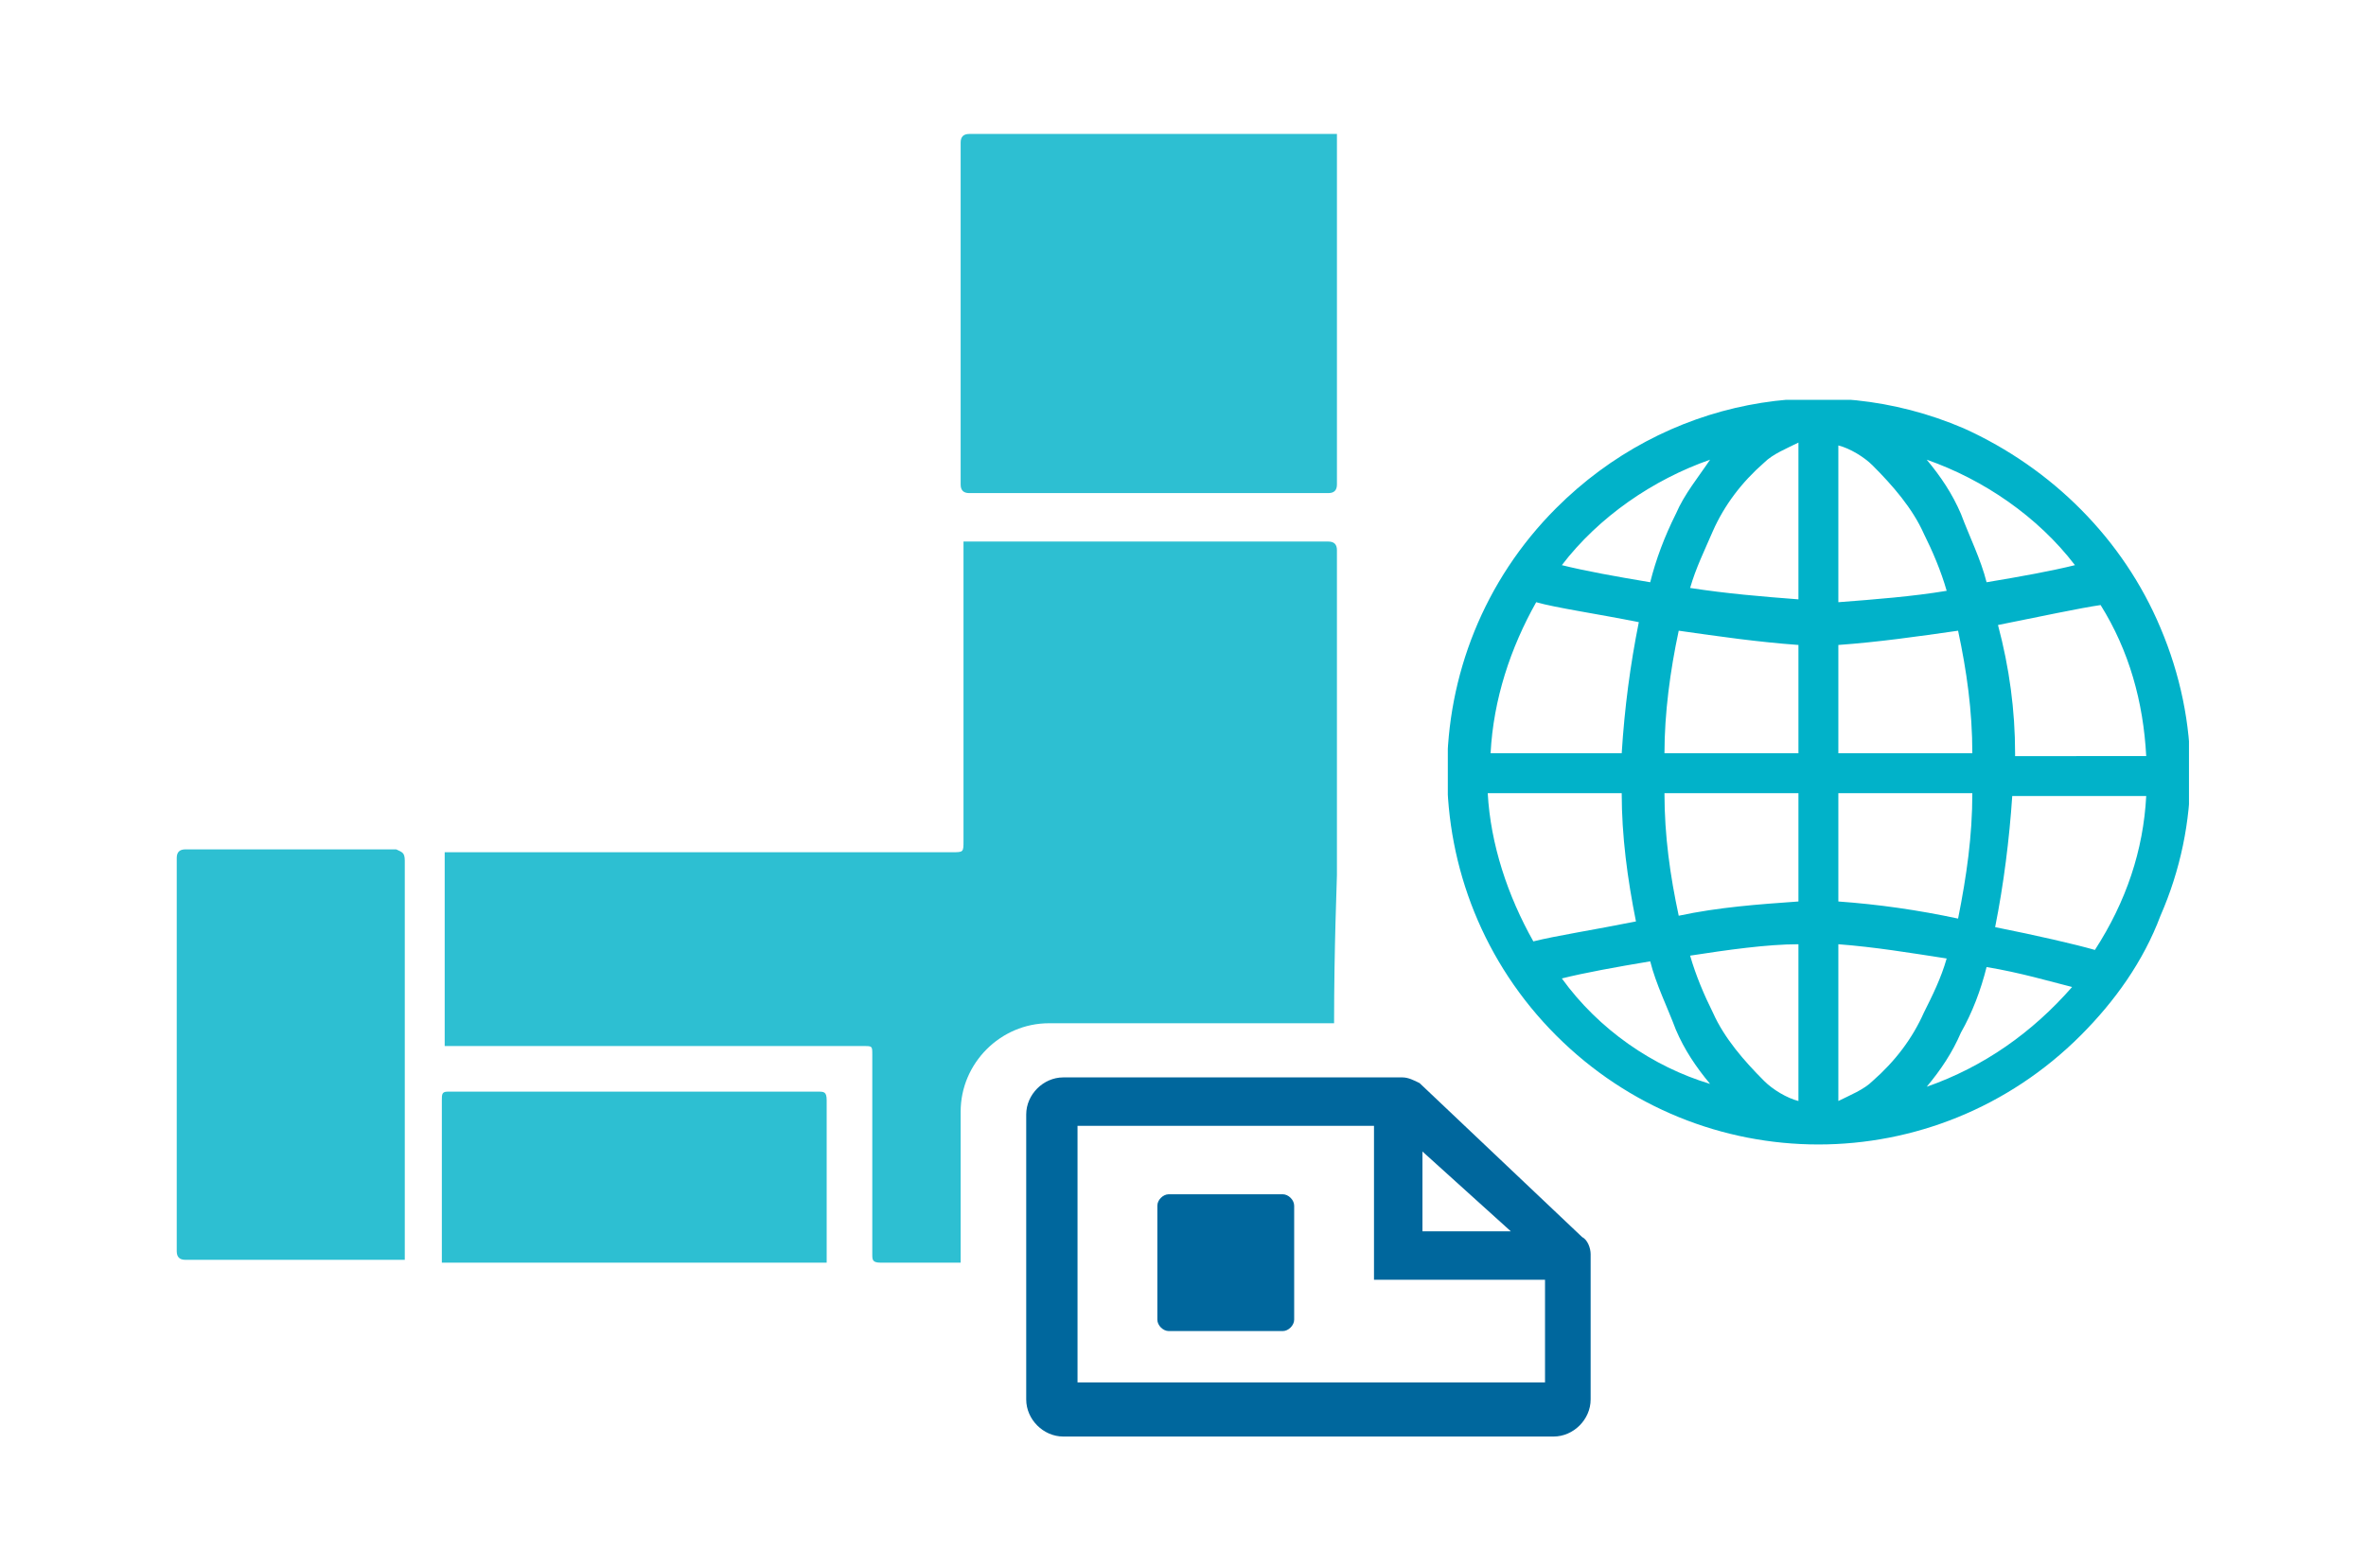
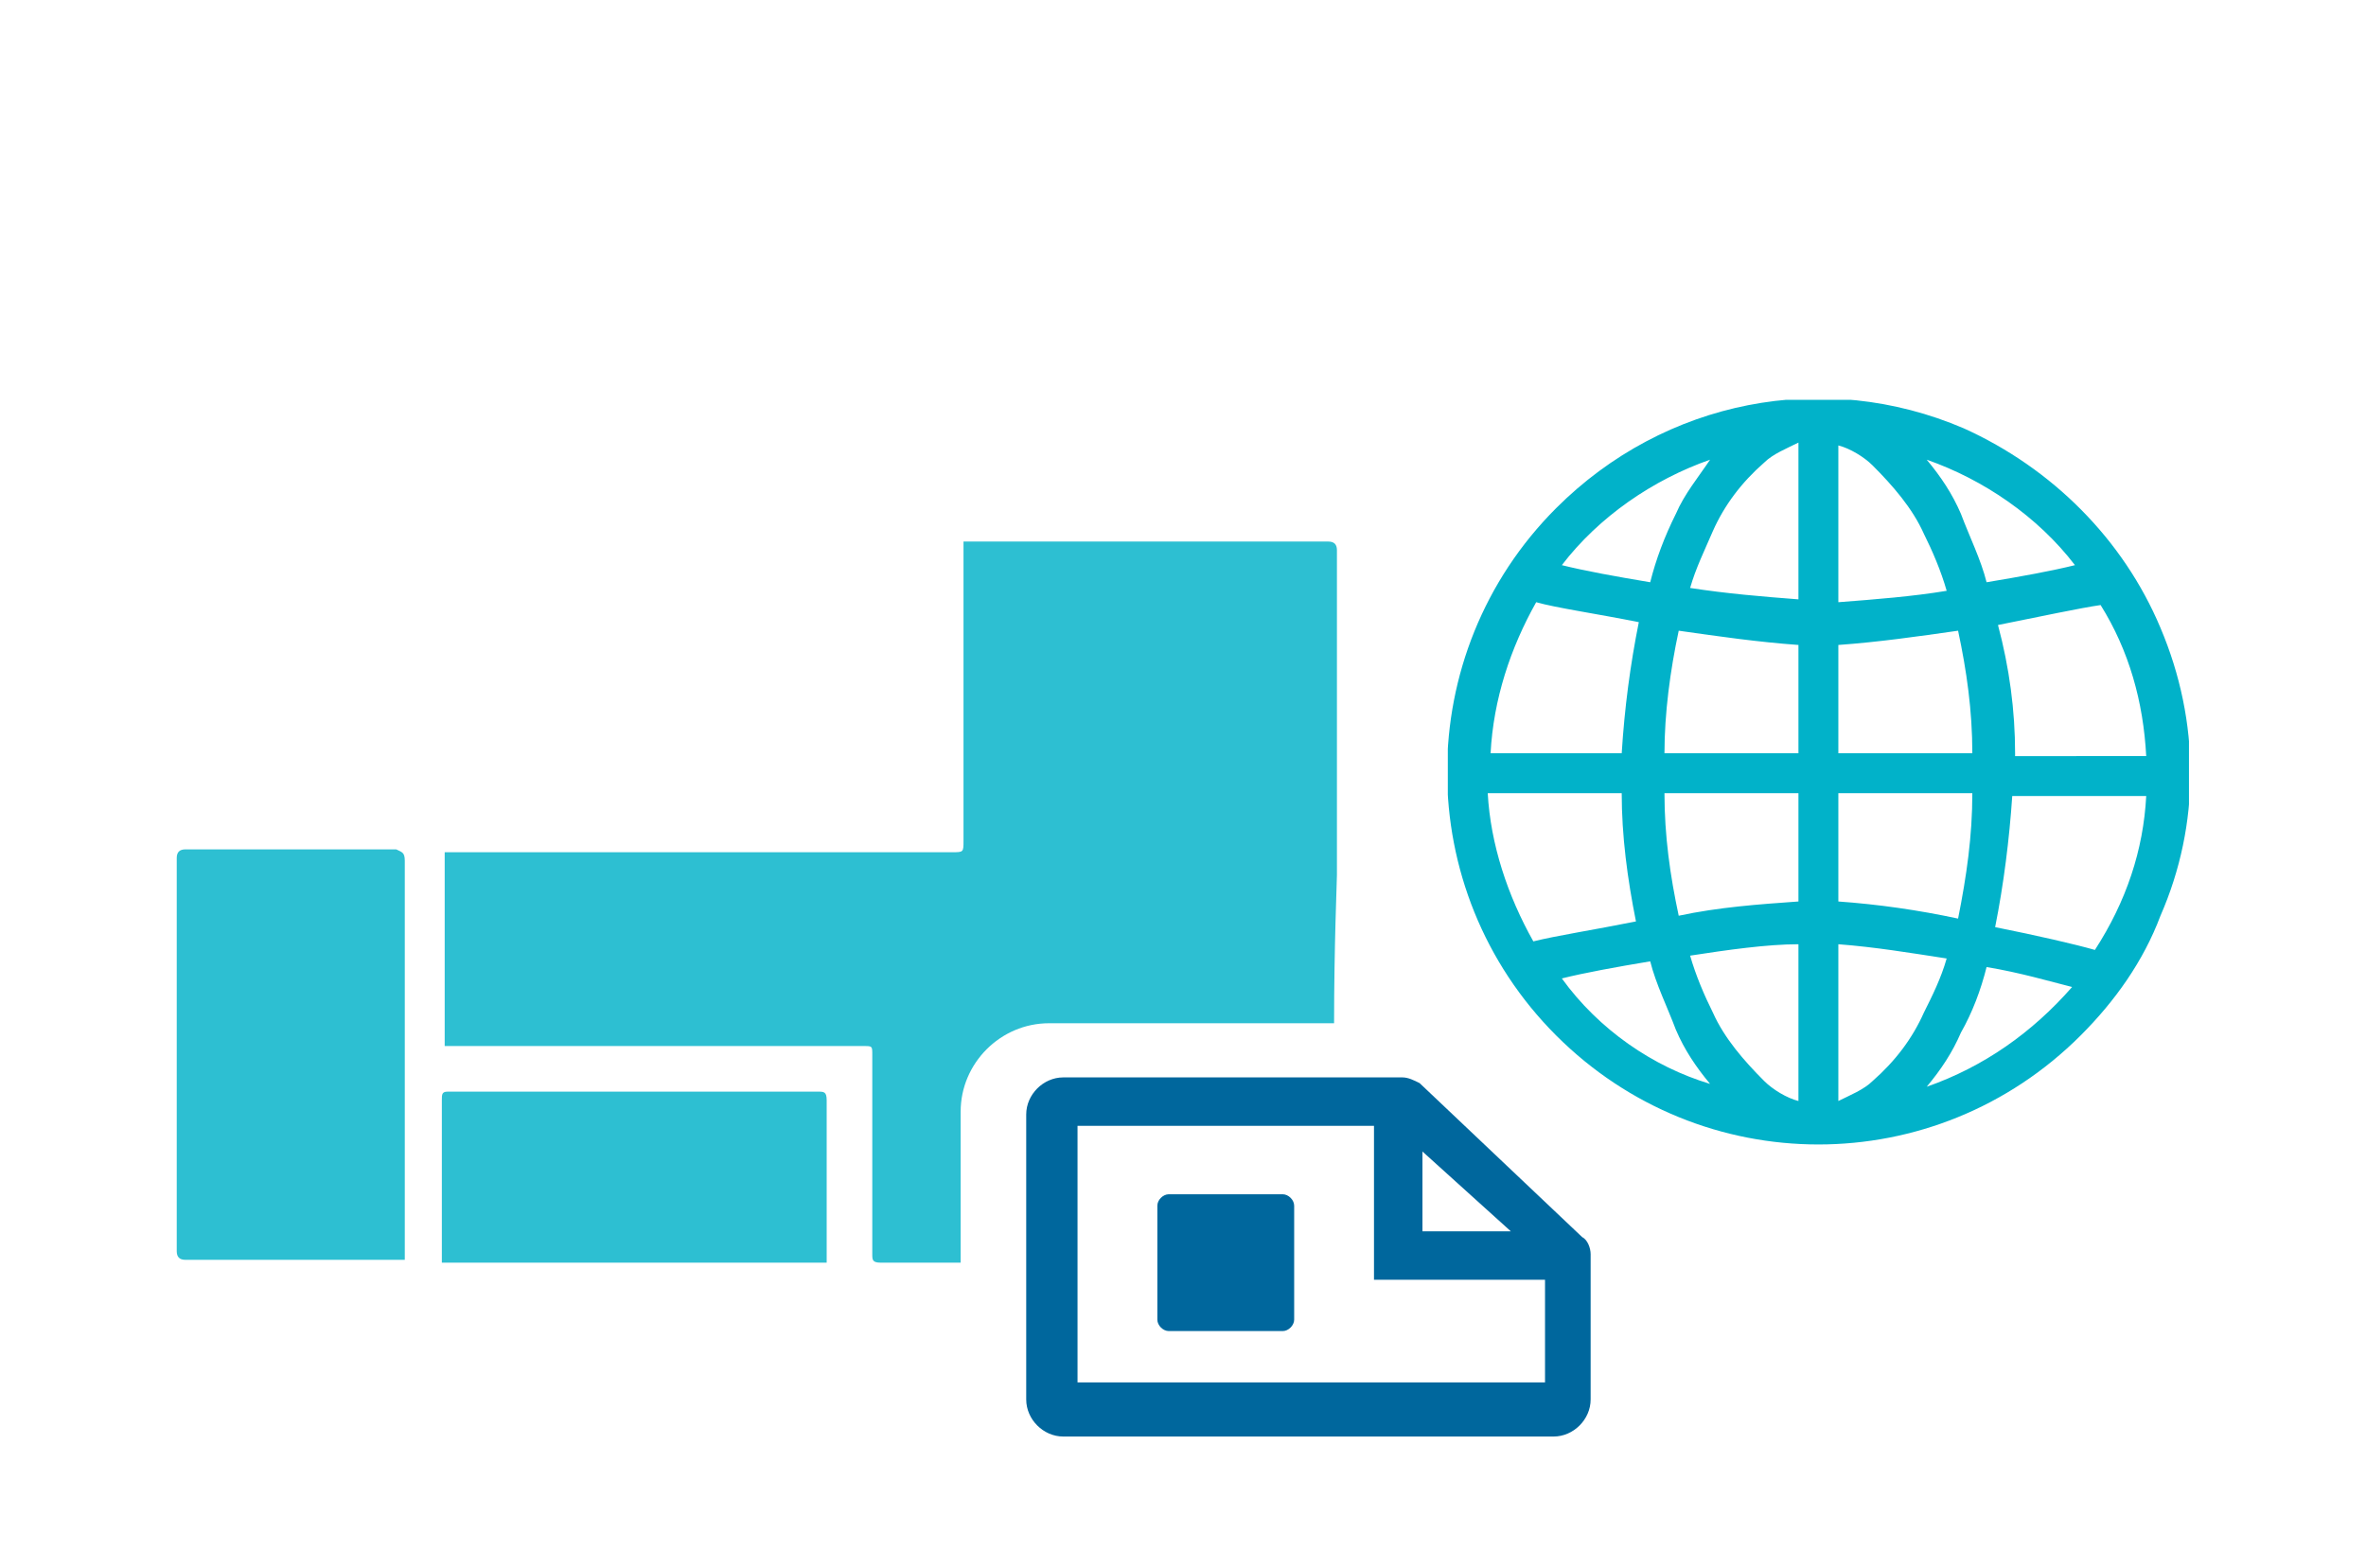
<svg xmlns="http://www.w3.org/2000/svg" xmlns:xlink="http://www.w3.org/1999/xlink" version="1.1" id="レイヤー_1" x="0px" y="0px" width="83px" height="55px" viewBox="0 0 83 55" style="enable-background:new 0 0 83 55;" xml:space="preserve">
  <style type="text/css">
	.st0{fill:#00679D;}
	.st1{fill:#2DBFD2;}
	.st2{clip-path:url(#SVGID_00000019635706345652429960000008434654249162021818_);}
	.st3{fill:#01B2C9;}
</style>
  <g id="グループ_24170" transform="translate(-70.41 -17.816)">
    <g id="グループ_24168" transform="translate(70.41 17.816)">
      <g id="グループ_1593">
        <path id="パス_1521" class="st0" d="M37.3,37.8c-0.7,0-1.3,0.6-1.3,1.3v10c0,0.7,0.6,1.3,1.3,1.3h17.2c0.7,0,1.3-0.6,1.3-1.3     v-5.1c0-0.2-0.1-0.5-0.3-0.6L49.8,38c-0.2-0.1-0.4-0.2-0.6-0.2L37.3,37.8z M37.8,39.5h10.4v5.4h6v3.6H37.8L37.8,39.5z M49.9,40.4     l3.1,2.8h-3.1L49.9,40.4z M41,41.9c-0.2,0-0.4,0.2-0.4,0.4c0,0,0,0,0,0v4c0,0.2,0.2,0.4,0.4,0.4c0,0,0,0,0,0H45     c0.2,0,0.4-0.2,0.4-0.4v-4c0-0.2-0.2-0.4-0.4-0.4H41z" />
        <path id="パス_1522" class="st1" d="M36.8,35.9h10c0-2.7,0.1-5,0.1-5.2c0-3.8,0-7.6,0-11.4c0-0.2-0.1-0.3-0.3-0.3     c-4.2,0-8.3,0-12.5,0h-0.3v10.5c0,0.4,0,0.4-0.4,0.4H15.6v6.8h14.7c0.3,0,0.3,0,0.3,0.3c0,2.3,0,4.6,0,7c0,0.2,0,0.3,0.3,0.3h2.8     V39C33.7,37.3,35.1,35.9,36.8,35.9" />
-         <path id="パス_1523" class="st1" d="M34,17.3c4.2,0,8.4,0,12.6,0c0.2,0,0.3-0.1,0.3-0.3c0-4,0-8,0-12V4.7h-0.3     c-4.2,0-8.4,0-12.6,0c-0.2,0-0.3,0.1-0.3,0.3c0,4,0,8,0,12C33.7,17.2,33.8,17.3,34,17.3" />
        <path id="パス_1524" class="st1" d="M13.9,29.8c-2.5,0-5,0-7.4,0c-0.2,0-0.3,0.1-0.3,0.3c0,4.6,0,9.2,0,13.8     c0,0.2,0.1,0.3,0.3,0.3c2.5,0,5,0,7.4,0h0.3V44c0-4.6,0-9.2,0-13.8C14.2,29.9,14.1,29.9,13.9,29.8" />
        <path id="パス_1525" class="st1" d="M28.7,38.3c-4.3,0-8.6,0-13,0c-0.2,0-0.2,0.1-0.2,0.3c0,1.8,0,3.6,0,5.5c0,0.1,0,0.2,0,0.2     H29c0-0.1,0-0.1,0-0.1c0-1.9,0-3.7,0-5.6C29,38.3,28.9,38.3,28.7,38.3" />
      </g>
    </g>
    <g id="グループ_24169" transform="translate(115 27.144)">
      <g>
        <defs>
          <rect id="SVGID_1_" x="6.2" y="4.7" width="26" height="26.2" />
        </defs>
        <clipPath id="SVGID_00000114034693258690541850000002457386521298803100_">
          <use xlink:href="#SVGID_1_" style="overflow:visible;" />
        </clipPath>
        <g id="グループ_24165" transform="translate(0 0)" style="clip-path:url(#SVGID_00000114034693258690541850000002457386521298803100_);">
          <path id="パス_24156" class="st3" d="M31.2,12.7c-1.3-3.1-3.8-5.6-6.9-7c-4.9-2.1-10.5-1-14.3,2.8C4.9,13.6,4.9,21.9,10,27      c5.1,5.1,13.3,5.1,18.4,0c1.2-1.2,2.2-2.6,2.8-4.2C32.6,19.6,32.6,16,31.2,12.7 M28.9,24c-0.7-0.2-2-0.5-3.5-0.8      c0.3-1.5,0.5-3.1,0.6-4.6h4.7C30.6,20.5,30,22.3,28.9,24L28.9,24 M19.9,13.3c1.4-0.1,2.8-0.3,4.2-0.5c0.3,1.4,0.5,2.8,0.5,4.3      h-4.7V13.3z M19.9,11.8V6.3c0.4,0.1,0.9,0.4,1.2,0.7c0.7,0.7,1.4,1.5,1.8,2.4c0.3,0.6,0.6,1.3,0.8,2      C22.5,11.6,21.2,11.7,19.9,11.8 M17.3,6.9c0.3-0.3,0.8-0.5,1.2-0.7v5.5c-1.3-0.1-2.5-0.2-3.8-0.4c0.2-0.7,0.5-1.3,0.8-2      C15.9,8.4,16.5,7.6,17.3,6.9 M18.5,13.3v3.8h-4.7c0-1.4,0.2-2.9,0.5-4.3C15.7,13,17.1,13.2,18.5,13.3 M12.3,17.1H7.7      c0.1-1.9,0.7-3.7,1.6-5.3c0.7,0.2,2.1,0.4,3.6,0.7C12.6,14,12.4,15.5,12.3,17.1 M12.3,18.5c0,1.5,0.2,3,0.5,4.5      c-1.5,0.3-2.8,0.5-3.6,0.7c-0.9-1.6-1.5-3.4-1.6-5.2L12.3,18.5z M13.8,18.5h4.7v3.8c-1.4,0.1-2.8,0.2-4.2,0.5      C14,21.4,13.8,20,13.8,18.5 M18.5,23.8v5.5c-0.4-0.1-0.9-0.4-1.2-0.7c-0.7-0.7-1.4-1.5-1.8-2.4c-0.3-0.6-0.6-1.3-0.8-2      C16,24,17.4,23.8,18.5,23.8 M21.1,28.6c-0.3,0.3-0.8,0.5-1.2,0.7v-5.5c1.3,0.1,2.5,0.3,3.8,0.5c-0.2,0.7-0.5,1.3-0.8,1.9      C22.5,27.1,21.9,27.9,21.1,28.6 M19.9,22.3v-3.8h4.7c0,1.5-0.2,2.9-0.5,4.4C22.7,22.6,21.3,22.4,19.9,22.3 M26.1,17.1      c0-1.5-0.2-3-0.6-4.5c1.5-0.3,2.9-0.6,3.6-0.7c1,1.6,1.5,3.4,1.6,5.3H26.1z M28.2,10.5c-0.8,0.2-1.9,0.4-3.1,0.6      c-0.2-0.8-0.6-1.6-0.9-2.4C23.9,8,23.5,7.4,23,6.8C25,7.5,26.9,8.8,28.2,10.5 M15.4,6.8C15,7.4,14.5,8,14.2,8.7      c-0.4,0.8-0.7,1.6-0.9,2.4c-1.2-0.2-2.3-0.4-3.1-0.6C11.5,8.8,13.4,7.5,15.4,6.8 M10.2,25c0.8-0.2,1.9-0.4,3.1-0.6      c0.2,0.8,0.6,1.6,0.9,2.4c0.3,0.7,0.7,1.3,1.2,1.9C13.4,28.1,11.5,26.8,10.2,25 M23,28.8c0.5-0.6,0.9-1.2,1.2-1.9      c0.4-0.7,0.7-1.5,0.9-2.3c1.2,0.2,2.2,0.5,3,0.7C26.7,26.9,25,28.1,23,28.8" />
        </g>
      </g>
    </g>
  </g>
</svg>